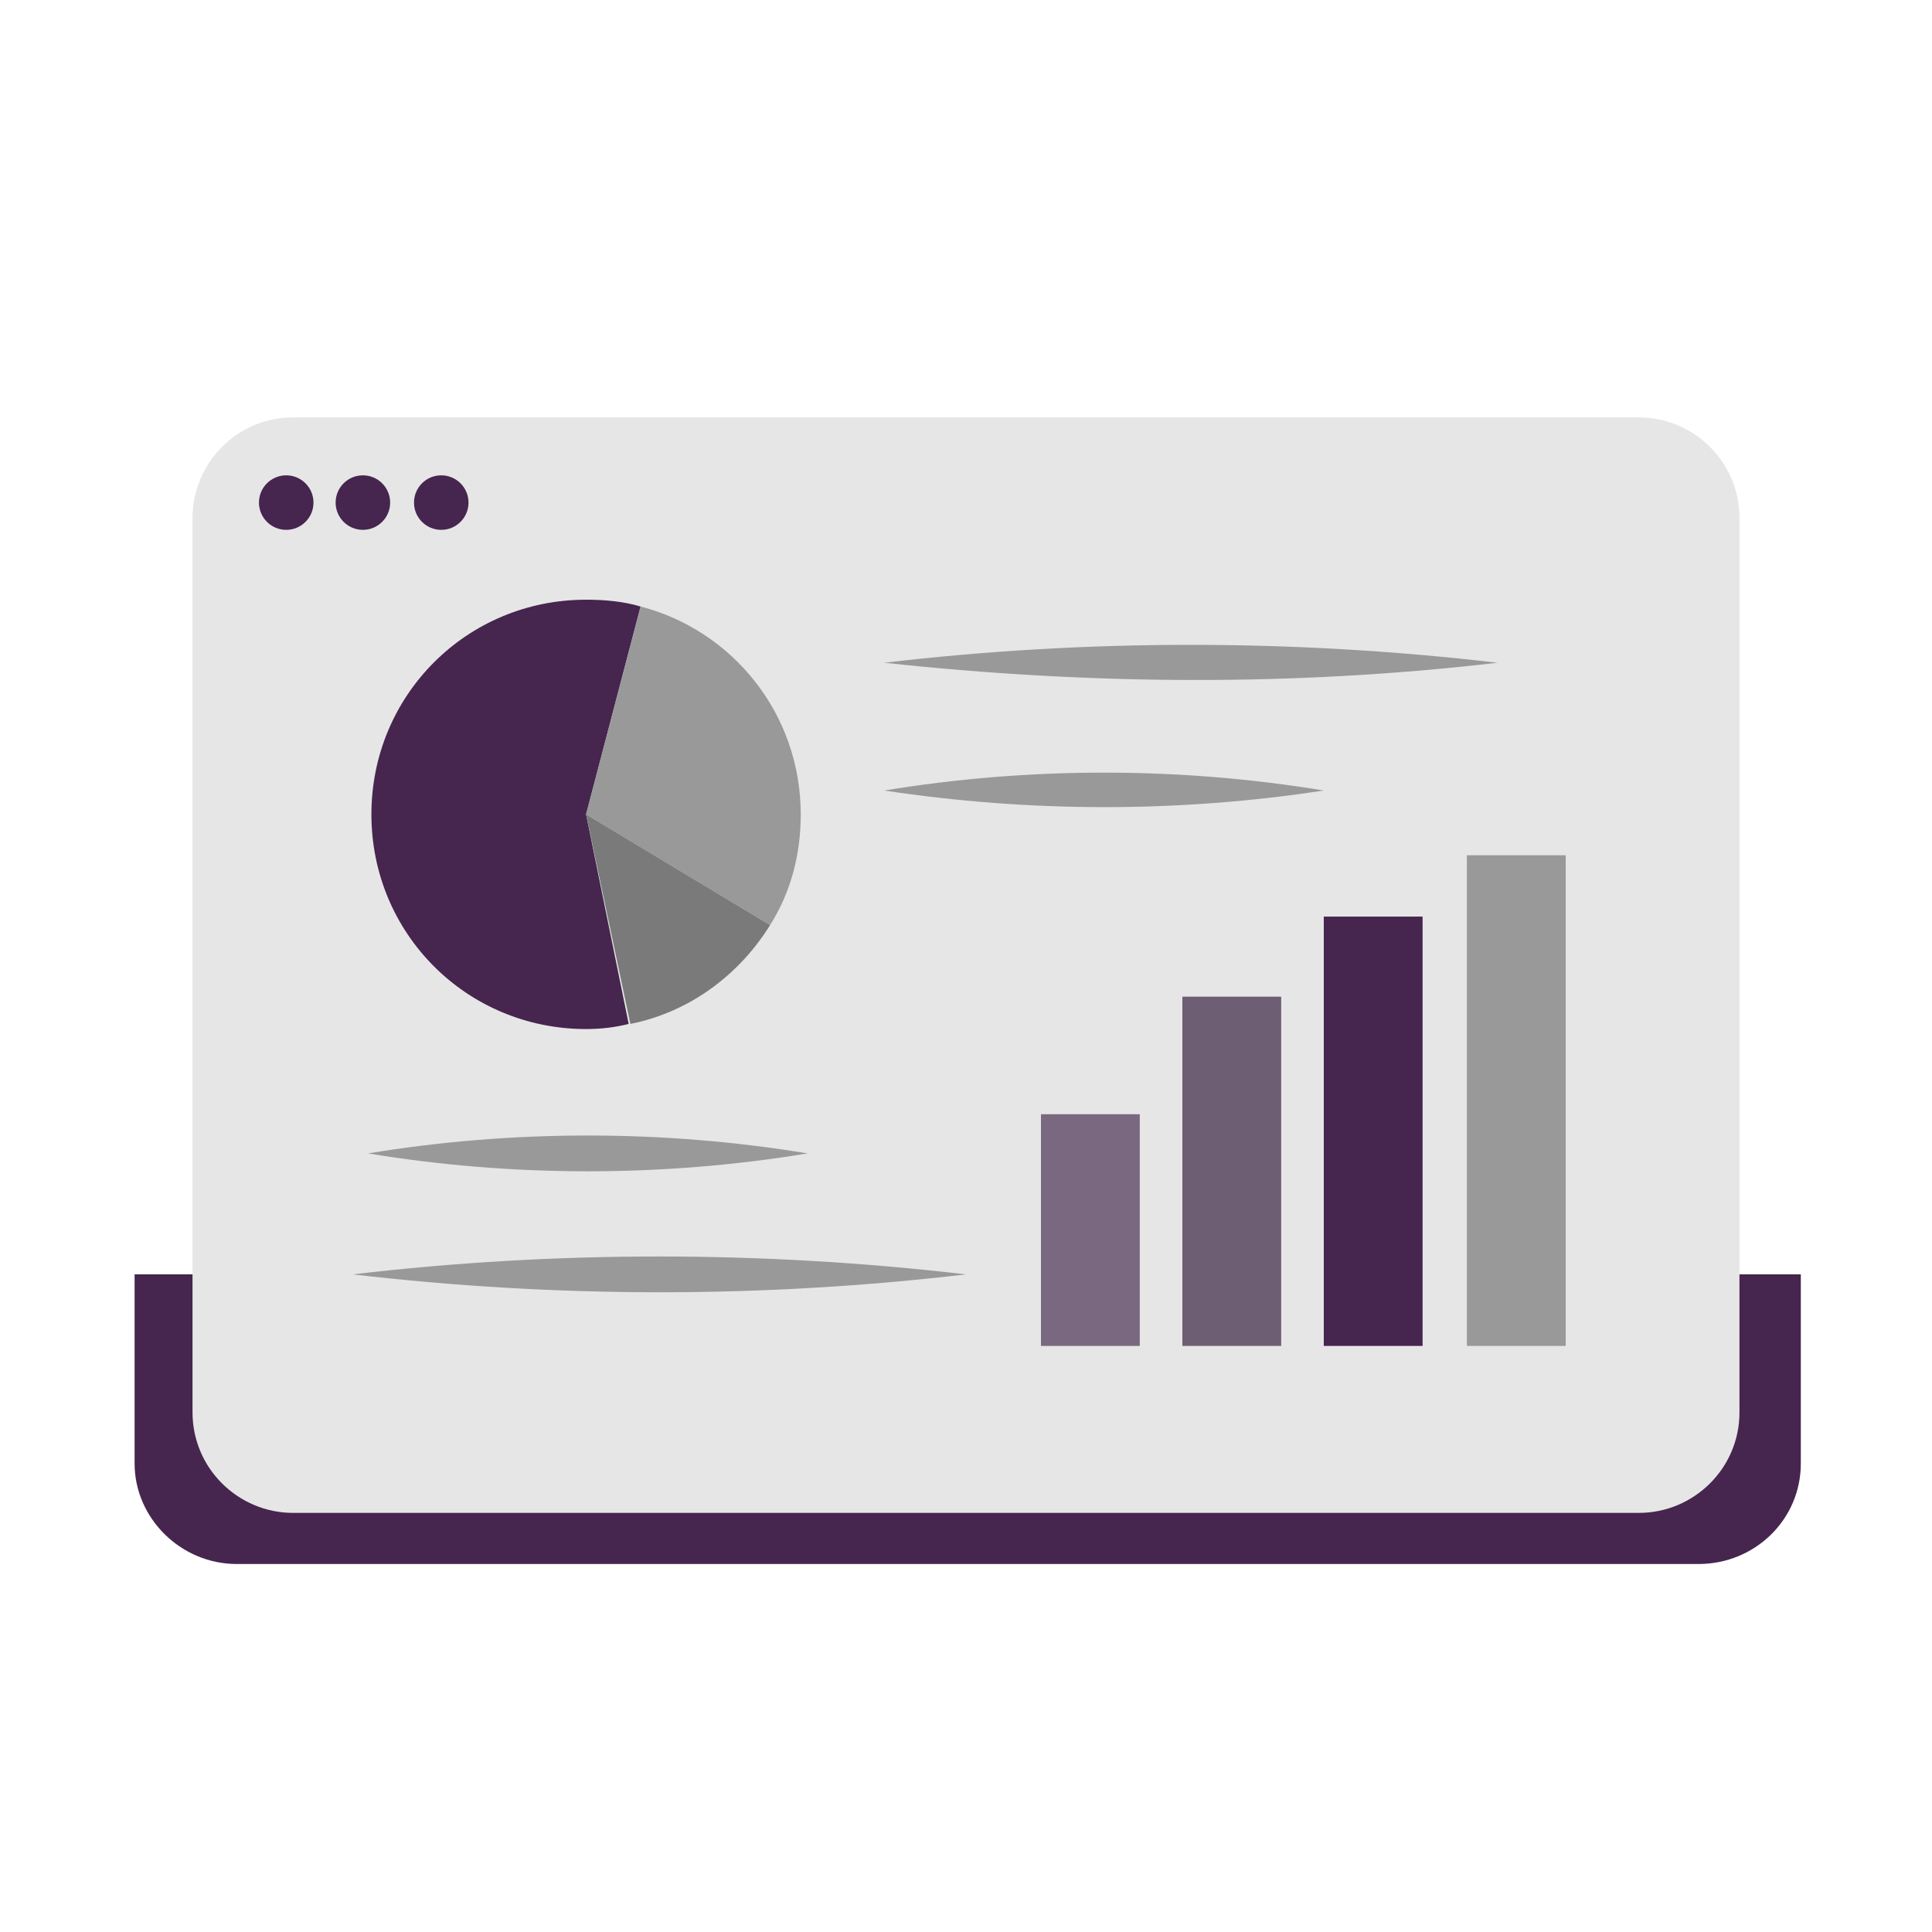
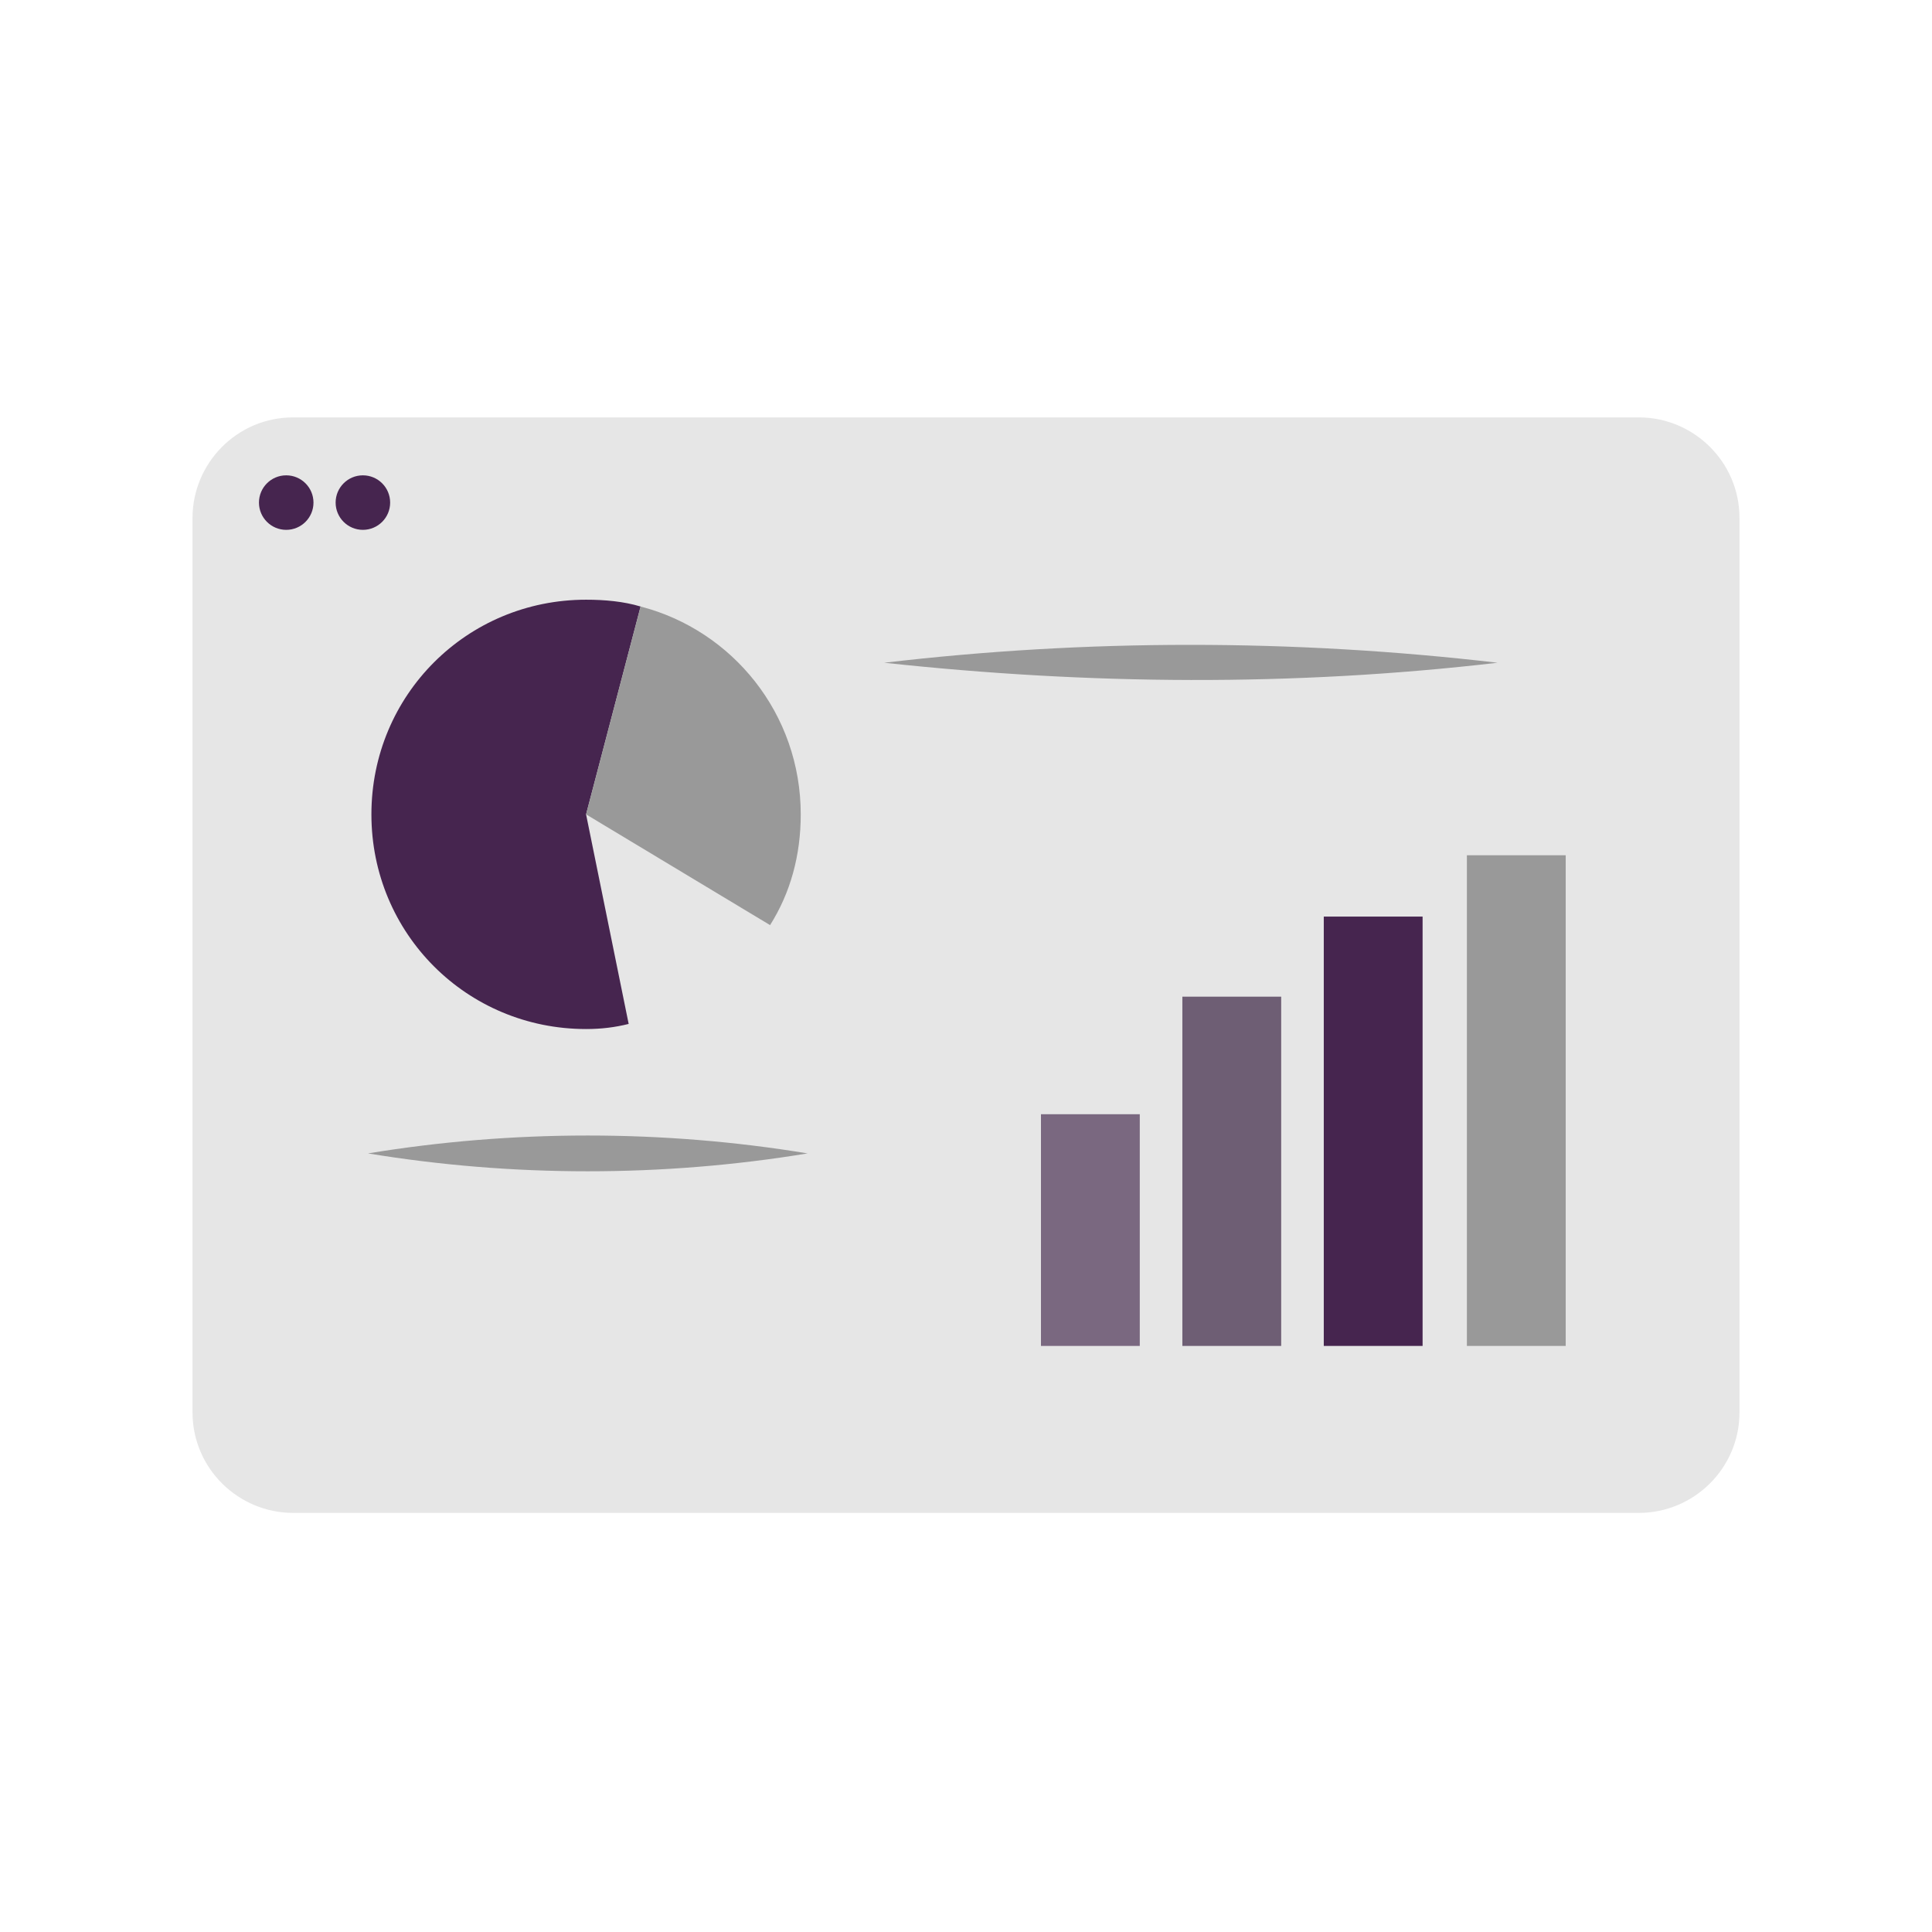
<svg xmlns="http://www.w3.org/2000/svg" version="1.1" id="Laag_1" x="0px" y="0px" viewBox="0 0 113.4 113.4" style="enable-background:new 0 0 113.4 113.4;" xml:space="preserve">
  <style type="text/css">
	.st0{fill:#46254F;}
	.st1{fill:none;stroke:#46254F;stroke-width:3;stroke-miterlimit:10;}
	.st2{fill:#FFFFFF;stroke:#46254F;stroke-width:3;stroke-miterlimit:10;}
	.st3{fill:none;stroke:#46254F;stroke-miterlimit:10;}
	.st4{fill:#34203D;}
	.st5{fill:#2C1C35;}
	.st6{fill:#2D1C35;}
	.st7{fill:#C6724C;}
	.st8{clip-path:url(#SVGID_00000096746524067621380500000006891316867979350177_);}
	.st9{fill:#AF5332;}
	.st10{fill:none;}
	.st11{fill:#51C185;}
	.st12{fill:#E5D2C7;}
	.st13{clip-path:url(#SVGID_00000031172313346659370350000009461100488131967648_);}
	.st14{fill:#F2E5DE;}
	.st15{fill:#3A2445;}
	.st16{clip-path:url(#SVGID_00000070824721225971018260000004287448815028191415_);}
	.st17{fill:#4CE593;}
	.st18{fill:#665270;}
	.st19{clip-path:url(#SVGID_00000097461654870670039060000003651890373015877283_);}
	.st20{clip-path:url(#SVGID_00000142144845436685752120000010129493997315641728_);}
	.st21{fill:#0295FF;}
	.st22{clip-path:url(#SVGID_00000001641479243510582380000007938357977439464584_);}
	.st23{fill:#F2F2F2;}
	.st24{fill:#C3BBC6;}
	.st25{clip-path:url(#SVGID_00000036970462649185909050000017340872664110448539_);}
	.st26{fill:#543D5E;}
	.st27{clip-path:url(#SVGID_00000067922652969540250090000000929217907338604713_);}
	.st28{clip-path:url(#SVGID_00000078728885715918272450000011283155384482742913_);}
	.st29{clip-path:url(#SVGID_00000023260486784619054650000009407776531499976859_);}
	.st30{fill:#C7724C;}
	.st31{clip-path:url(#SVGID_00000158026993727461854370000003232006505854285498_);}
	.st32{fill:#4B4668;}
	.st33{clip-path:url(#SVGID_00000160191162671276679080000001367768660451691665_);}
	.st34{fill:#999999;}
	.st35{fill:#C2BAC5;}
	.st36{fill:#F6F6F6;}
	.st37{fill:#45254E;}
	.st38{fill:#F1F1F1;}
	.st39{fill:#C6C6C6;}
	.st40{fill:#A6A0A9;}
	.st41{fill:#371C3D;}
	.st42{fill:#7A6880;}
	.st43{fill:#9D9D9C;}
	.st44{fill:#969099;}
	.st45{fill:#FFFFFF;}
	.st46{fill:none;stroke:#999999;stroke-width:3;stroke-miterlimit:10;}
	.st47{fill:#FFFFFF;stroke:#999999;stroke-width:3;stroke-miterlimit:10;}
	.st48{fill:#E6E6E6;}
	.st49{clip-path:url(#SVGID_00000025424898783794949970000015539630309792433581_);fill:#999999;}
	.st50{clip-path:url(#SVGID_00000131354415749103319850000017682112610549678517_);fill:#999999;}
	.st51{clip-path:url(#SVGID_00000080178867587625823900000013640069105055101846_);fill:#999999;}
	.st52{clip-path:url(#SVGID_00000122684162164711002070000006187344679346132132_);fill:#999999;}
	.st53{clip-path:url(#SVGID_00000047763637255530832860000010392245976128759231_);fill:#999999;}
	.st54{clip-path:url(#SVGID_00000114768847004162729490000008753245012444111509_);fill:#999999;}
	.st55{clip-path:url(#SVGID_00000029726359891664102680000013453634829715510969_);fill:#999999;}
	.st56{clip-path:url(#SVGID_00000174595088481919351570000004154897377725336244_);fill:#999999;}
	.st57{clip-path:url(#SVGID_00000137853593717324378430000017189437866473836735_);fill:#999999;}
	.st58{clip-path:url(#SVGID_00000031183745407719133830000012596019322439555488_);fill:#999999;}
	.st59{clip-path:url(#SVGID_00000128450457139315669550000001544604187712006786_);fill:#999999;}
	.st60{clip-path:url(#SVGID_00000060714700146573662850000009100749943251632036_);fill:#999999;}
	.st61{fill:#7A7A7A;}
	.st62{fill:#6A5B6F;}
	.st63{fill:none;stroke:#999999;stroke-miterlimit:10;}
	.st64{fill:none;stroke:#46254F;stroke-width:3;stroke-linecap:round;stroke-miterlimit:10;}
	.st65{fill:none;stroke:#999999;stroke-width:3;stroke-linecap:round;stroke-miterlimit:10;}
	.st66{fill:#FFFFFF;stroke:#E6E6E6;stroke-miterlimit:10;}
	.st67{fill:none;stroke:#999999;stroke-width:2;stroke-linecap:round;stroke-linejoin:round;stroke-miterlimit:10;}
	.st68{fill:none;stroke:#999999;stroke-width:2;stroke-linecap:round;stroke-miterlimit:10;}
	.st69{fill:none;stroke:#46254F;stroke-width:2;stroke-linecap:round;stroke-linejoin:round;stroke-miterlimit:10;}
	.st70{fill:none;stroke:#46254F;stroke-width:2;stroke-linecap:round;stroke-miterlimit:10;}
	.st71{fill:#E6E6E6;stroke:#999999;stroke-miterlimit:10;}
	.st72{fill:#E6E6E6;stroke:#46254F;stroke-miterlimit:10;}
	.st73{fill:#999999;stroke:#E6E6E6;stroke-miterlimit:10;}
	.st74{fill:#46254F;stroke:#E6E6E6;stroke-miterlimit:10;}
	.st75{clip-path:url(#SVGID_00000125605046422371174450000006361887379668986027_);fill:#E6E6E6;}
	.st76{clip-path:url(#SVGID_00000115485022433671792100000015626811085913559221_);fill:#E6E6E6;}
	.st77{clip-path:url(#SVGID_00000181055731830542985930000016048470153999207851_);fill:#E6E6E6;}
	.st78{clip-path:url(#SVGID_00000149367228423616124580000006387346176409576094_);fill:#E6E6E6;}
	.st79{clip-path:url(#SVGID_00000012470102458347943940000009094307441861897862_);fill:#E6E6E6;}
	.st80{clip-path:url(#SVGID_00000119796552988616079450000003912548172872466318_);fill:#E6E6E6;}
	.st81{clip-path:url(#SVGID_00000081644577824539465340000005947071233375161491_);fill:#E6E6E6;}
	.st82{clip-path:url(#SVGID_00000129923763122768983410000015555007085587292585_);fill:#E6E6E6;}
	.st83{clip-path:url(#SVGID_00000139981192980559048860000017230453454325106874_);fill:#E6E6E6;}
	.st84{clip-path:url(#SVGID_00000047042428043265271120000015791786530065110449_);fill:#E6E6E6;}
	.st85{clip-path:url(#SVGID_00000174599352175647544060000010295856596261302460_);fill:#999999;}
	.st86{clip-path:url(#SVGID_00000176003485265990354460000004633580063806122907_);fill:#999999;}
	.st87{fill:none;stroke:#999999;stroke-width:4;stroke-miterlimit:10;}
	.st88{fill:none;stroke:#46254F;stroke-width:4;stroke-miterlimit:10;}
	.st89{opacity:0.68;fill:#46254F;}
	.st90{clip-path:url(#SVGID_00000111880154729394734460000012602119120372866234_);}
	.st91{clip-path:url(#SVGID_00000162323588445335863190000009701011609265178527_);}
	.st92{clip-path:url(#SVGID_00000160161340463575421650000013052341228519820219_);}
	.st93{clip-path:url(#SVGID_00000032635933479558183410000012240856960443999146_);}
	.st94{clip-path:url(#SVGID_00000005987811308189778780000004169767639952867485_);}
	.st95{clip-path:url(#SVGID_00000155825461962582120970000008196726744843359145_);}
	.st96{fill:none;stroke:#FFFFFF;stroke-width:0.8;stroke-miterlimit:10;}
	.st97{clip-path:url(#SVGID_00000103228569653789136730000018138460230735061412_);}
	.st98{clip-path:url(#SVGID_00000103236726352481730480000010255122287048539307_);}
	.st99{clip-path:url(#SVGID_00000118379921857017886980000007032507200196517260_);fill:#999999;}
	.st100{clip-path:url(#SVGID_00000045577430025223697070000004355309669728874426_);fill:#46254F;}
	.st101{clip-path:url(#SVGID_00000057860691588976264310000016434612036788205759_);fill:#999999;}
	.st102{fill:none;stroke:#E6E6E6;stroke-miterlimit:10;}
	.st103{clip-path:url(#SVGID_00000046310434895838087620000008585319184383728780_);fill:#46254F;}
	.st104{clip-path:url(#SVGID_00000097487755017431327810000011832135809900631736_);fill:#999999;}
	.st105{clip-path:url(#SVGID_00000108989329198368120230000003094558089507015840_);fill:#999999;}
	.st106{clip-path:url(#SVGID_00000168091365214016114920000001158419872758882989_);fill:#46254F;}
	.st107{clip-path:url(#SVGID_00000051369614727082048340000008341725519891049369_);fill:#46254F;}
	.st108{clip-path:url(#SVGID_00000173147093030494342910000005393855077405120695_);fill:#46254F;}
	.st109{clip-path:url(#SVGID_00000142154533667206662280000001234938404735724981_);fill:#999999;}
	.st110{clip-path:url(#SVGID_00000112595740853011060350000015622652704930662058_);fill:#999999;}
	.st111{clip-path:url(#SVGID_00000147941896289879808710000016669868847979151745_);fill:#46254F;}
	.st112{clip-path:url(#SVGID_00000173847406918321256630000005844538527562150056_);fill:#46254F;}
	.st113{clip-path:url(#SVGID_00000070835081252054141550000011919753286483837625_);fill:#999999;}
	.st114{clip-path:url(#SVGID_00000054248324864787848390000018089943150443071126_);fill:#999999;}
	.st115{clip-path:url(#SVGID_00000057843632125804494470000013395835506108131491_);fill:#46254F;}
	.st116{clip-path:url(#SVGID_00000164503677261540150880000014928642017867814785_);fill:#7A6880;}
	.st117{clip-path:url(#SVGID_00000152265324141120458130000012295608235604876706_);fill:#46254F;}
	.st118{clip-path:url(#SVGID_00000083811161609515631100000014321672852246473914_);fill:#999999;}
	.st119{clip-path:url(#SVGID_00000103975769254587036510000000167736487503403430_);fill:#7A6880;}
	.st120{clip-path:url(#SVGID_00000020377390049121397120000014760730905221567386_);fill:#371C3D;}
	.st121{clip-path:url(#SVGID_00000163784942490331460290000005966919064730655917_);fill:#46254F;}
	.st122{fill:#7A6880;stroke:#46254F;stroke-miterlimit:10;}
	.st123{fill:#FAA90E;stroke:#46254F;stroke-miterlimit:10;}
	.st124{fill:#51C185;stroke:#46254F;stroke-miterlimit:10;}
	.st125{fill:#0295FF;stroke:#46254F;stroke-miterlimit:10;}
	.st126{fill:#D0C9D3;}
	.st127{fill:#6E5E74;}
	.st128{fill:#FF0357;}
	.st129{fill:#C41E4D;}
	.st130{fill:#897E8F;}
	.st131{clip-path:url(#SVGID_00000031915761618834947070000013884719188196444805_);fill:#999999;}
	.st132{clip-path:url(#SVGID_00000158008157341011070520000002772392263034575267_);fill:#8CC63F;}
	.st133{clip-path:url(#SVGID_00000102539332886072082660000013695039531323121280_);fill:#0071BC;}
	.st134{clip-path:url(#SVGID_00000049940146759834946950000007450429678695612334_);fill:#FBB03B;}
	.st135{opacity:0.34;fill:#F1F1F1;}
	.st136{fill:none;stroke:#7A6880;stroke-width:8;stroke-miterlimit:10;}
	.st137{fill:#E5D9EB;}
	.st138{fill:#FFFFFF;stroke:#46254F;stroke-miterlimit:10;}
	.st139{fill:#FFFFFF;stroke:#999999;stroke-miterlimit:10;}
	.st140{clip-path:url(#SVGID_00000051350572638342997720000005733187662573691264_);}
	.st141{clip-path:url(#SVGID_00000097479174814187811130000000747806340554783117_);}
	.st142{clip-path:url(#SVGID_00000168838307656463022700000016786175502681136560_);}
	.st143{clip-path:url(#SVGID_00000170983001743694824820000003829563292881382052_);}
	.st144{clip-path:url(#SVGID_00000145756997142075434700000016098486123832470670_);}
	.st145{clip-path:url(#SVGID_00000129199019427992711550000013224983104495149990_);}
	.st146{fill:none;stroke:#46254F;stroke-width:1.4;stroke-miterlimit:10;}
	.st147{fill:none;stroke:#999999;stroke-width:1.4;stroke-miterlimit:10;}
	.st148{fill:#FAA90E;}
	.st149{clip-path:url(#SVGID_00000047741571677059015430000003625374901239405497_);}
	.st150{clip-path:url(#SVGID_00000039134512391960702870000006168628001994091161_);}
	.st151{clip-path:url(#SVGID_00000180368836679383668710000005302971051490239120_);}
	.st152{clip-path:url(#SVGID_00000039834828191374265700000004127977302238771107_);}
	.st153{clip-path:url(#SVGID_00000024002125587591334520000000943540647063707316_);}
	.st154{clip-path:url(#SVGID_00000079480594454641402720000015723376500676903300_);}
	.st155{clip-path:url(#SVGID_00000096754705912626510820000009492720845042234802_);}
	.st156{clip-path:url(#SVGID_00000149371062474989493970000014632902589513631634_);}
	.st157{clip-path:url(#SVGID_00000137094339022327843960000017647810629522383009_);}
	.st158{clip-path:url(#SVGID_00000111163971110771387060000002605960597505495729_);}
	.st159{clip-path:url(#SVGID_00000104695098875215927900000011422782771289945779_);}
	.st160{clip-path:url(#SVGID_00000084526015868215683620000005098145308568227478_);}
	.st161{clip-path:url(#SVGID_00000042722893343223122610000005018027245313438089_);}
	.st162{clip-path:url(#SVGID_00000072959134802685058360000002929447491671413642_);}
	.st163{clip-path:url(#SVGID_00000129889254573936998370000006157605799584201652_);}
	.st164{clip-path:url(#SVGID_00000097482886011198003460000000802239845141616820_);}
	.st165{clip-path:url(#SVGID_00000093856273853743005820000016603564740381124250_);}
	.st166{clip-path:url(#SVGID_00000106835757738310145380000005619209612328685200_);}
	.st167{clip-path:url(#SVGID_00000165217248889136407570000002791188472550160035_);}
	.st168{clip-path:url(#SVGID_00000052080726142539840850000001689972216445477534_);}
	.st169{clip-path:url(#SVGID_00000057846865684676526320000005846909619508023449_);}
	.st170{clip-path:url(#SVGID_00000150783168870139933590000004384080401898175636_);}
	.st171{clip-path:url(#SVGID_00000054958780861192767690000001964014569205440385_);}
	.st172{clip-path:url(#SVGID_00000032633826227582793310000003960503116733859519_);}
	.st173{clip-path:url(#SVGID_00000075876937918730362610000005635710545863421370_);}
	.st174{clip-path:url(#SVGID_00000116942290181262104010000008413875848322224013_);}
	.st175{clip-path:url(#SVGID_00000169546106875011365360000004476301150949766575_);}
	.st176{clip-path:url(#SVGID_00000002364563490115522090000006203527767010019726_);}
	.st177{clip-path:url(#SVGID_00000130645809600506230610000015510556449583807661_);}
	.st178{clip-path:url(#SVGID_00000101812518610817808170000007957314238458862263_);}
	.st179{clip-path:url(#SVGID_00000052069131113879636020000004563675893693994417_);}
	.st180{clip-path:url(#SVGID_00000103949865867440184580000011267455717992758694_);}
	.st181{clip-path:url(#SVGID_00000083066761988818232720000003286078621299349391_);}
	.st182{clip-path:url(#SVGID_00000139258791685315243090000000492063065147940750_);}
	.st183{clip-path:url(#SVGID_00000052091042517163029340000015854625583305644163_);}
	.st184{clip-path:url(#SVGID_00000039133407946742611610000013122820757570075023_);}
	.st185{clip-path:url(#SVGID_00000175296657077297939310000003143175330315061921_);}
	.st186{clip-path:url(#SVGID_00000120539670379237310120000016634637574861831333_);}
	.st187{clip-path:url(#SVGID_00000117676599371731680890000011276771258568244881_);}
	.st188{clip-path:url(#SVGID_00000048469004845076659240000007451895511476973728_);}
	.st189{clip-path:url(#SVGID_00000037677364329755658860000003832054716996008096_);}
	.st190{clip-path:url(#SVGID_00000146479741723860507500000018232293598889733555_);}
	.st191{clip-path:url(#SVGID_00000024706204014928820520000011097550589870146702_);}
	.st192{clip-path:url(#SVGID_00000008109422977594936130000006889874468942002067_);}
	.st193{clip-path:url(#SVGID_00000018227298915181503190000017151020943144548024_);}
	.st194{clip-path:url(#SVGID_00000066511024654363322690000015939973457158060461_);}
	.st195{clip-path:url(#SVGID_00000171686356865701060160000018106183780752784035_);}
	.st196{clip-path:url(#SVGID_00000131341745396936914060000003936095689730454703_);}
	.st197{clip-path:url(#SVGID_00000130628390942376815290000011350488563816916902_);}
	.st198{clip-path:url(#SVGID_00000060749730566600719990000015272400852543589303_);}
	.st199{clip-path:url(#SVGID_00000106854937534975971170000015014673071460797372_);}
	.st200{clip-path:url(#SVGID_00000023983544764487360340000003933853008364545971_);}
	.st201{clip-path:url(#SVGID_00000183967387642961142270000015997980780846441613_);}
	.st202{clip-path:url(#SVGID_00000028316754223487660510000009734134170765936568_);}
	.st203{clip-path:url(#SVGID_00000178914115264993815450000009893346575474141071_);}
	.st204{clip-path:url(#SVGID_00000165232607576650568160000007665696397490622133_);}
	.st205{clip-path:url(#SVGID_00000126282687692071275760000002914672723663188115_);}
	.st206{clip-path:url(#SVGID_00000090982721827718870190000017054906433161132980_);}
	.st207{clip-path:url(#SVGID_00000055681843698757752240000004700744247804301202_);}
	.st208{clip-path:url(#SVGID_00000134223364023186235760000006342276631628014249_);}
	.st209{fill:none;stroke:#371C3D;stroke-width:3;stroke-miterlimit:10;}
	.st210{clip-path:url(#SVGID_00000152244973290095199330000008315972185795217307_);}
	.st211{clip-path:url(#SVGID_00000152235681499730325920000011066038465009745070_);}
	.st212{clip-path:url(#SVGID_00000121246006922526953430000011363976943841593787_);}
	.st213{clip-path:url(#SVGID_00000168090945584665426450000012490913315561904514_);}
	.st214{clip-path:url(#SVGID_00000024708532725885725640000008292702370634122126_);}
	.st215{clip-path:url(#SVGID_00000032621793340323284700000000286131496301945495_);}
	.st216{clip-path:url(#SVGID_00000082333966349361881890000009399965785826223528_);}
	.st217{clip-path:url(#SVGID_00000171719894893707204510000009326036453644343468_);}
	.st218{clip-path:url(#SVGID_00000021111043137266484610000009449975264477463478_);}
	.st219{clip-path:url(#SVGID_00000134225984539107237400000009312447761224145537_);}
	.st220{clip-path:url(#SVGID_00000145772451461907718440000005741792649113644979_);}
	.st221{clip-path:url(#SVGID_00000129183009078625755690000006138222892426572935_);}
	.st222{fill:none;stroke:#7A7A7A;stroke-width:3;stroke-miterlimit:10;}
	.st223{clip-path:url(#SVGID_00000134243003864132353790000002405477184218970506_);}
	.st224{clip-path:url(#SVGID_00000026121610841408169090000003483001260207711123_);}
	.st225{clip-path:url(#SVGID_00000159450306964522340790000007161629795785761920_);}
	.st226{clip-path:url(#SVGID_00000106845235269167996530000013891214614855465898_);}
	.st227{clip-path:url(#SVGID_00000124150262419535083150000010336860310956134291_);}
	.st228{clip-path:url(#SVGID_00000041287215641790512570000012419738976711879311_);}
	.st229{clip-path:url(#SVGID_00000129926509536948610020000012662666319114214052_);}
	.st230{clip-path:url(#SVGID_00000111888349691889326300000009160159746828778391_);}
	.st231{clip-path:url(#SVGID_00000076587351792096725050000003385629314082894001_);}
	.st232{clip-path:url(#SVGID_00000088130523832004044140000003504054972189038776_);}
	.st233{clip-path:url(#SVGID_00000160185825647189557700000010687073519885766540_);}
	.st234{clip-path:url(#SVGID_00000036963572870513691420000008737043175452498621_);}
	.st235{clip-path:url(#SVGID_00000085944097477921548990000003723372049645456058_);}
	.st236{clip-path:url(#SVGID_00000069393628385093768610000001137121478782491572_);}
	.st237{clip-path:url(#SVGID_00000004540020132710939680000004923853799046958748_);}
	.st238{clip-path:url(#SVGID_00000078028315112331706060000013587172742725344186_);}
	.st239{clip-path:url(#SVGID_00000065759209924486421240000004095884919972138916_);}
	.st240{clip-path:url(#SVGID_00000142884626724269281110000013525435378021546123_);}
	.st241{clip-path:url(#SVGID_00000173876685923966295430000016909000282846555540_);}
	.st242{clip-path:url(#SVGID_00000127028372114619526650000017639916511340970881_);}
	.st243{clip-path:url(#SVGID_00000045615791641021838570000005657243671577447846_);}
	.st244{clip-path:url(#SVGID_00000104685752643543149790000017159844512994344849_);}
	.st245{clip-path:url(#SVGID_00000093175466568200697860000007061667747630699418_);}
	.st246{clip-path:url(#SVGID_00000168796177697572862890000006628807400431803804_);}
	.st247{clip-path:url(#SVGID_00000018212194422640358020000010212910827854963109_);}
	.st248{clip-path:url(#SVGID_00000183235006928001730410000011529308262704841658_);}
	.st249{clip-path:url(#SVGID_00000109722395306147627870000016932022015564378038_);}
	.st250{clip-path:url(#SVGID_00000049933964884413342090000002870601434171635383_);fill:#51C185;}
	.st251{clip-path:url(#SVGID_00000157273943427824050550000018030955675986857860_);}
	.st252{clip-path:url(#SVGID_00000084491174926246434320000001492433179521525135_);}
	.st253{clip-path:url(#SVGID_00000137097896375762117790000005843054929153965717_);}
	.st254{clip-path:url(#SVGID_00000168827397370357605290000007062701064705664935_);}
	.st255{clip-path:url(#SVGID_00000067215642778613671720000017421249619506280105_);}
	.st256{clip-path:url(#SVGID_00000158707312329332198770000001840191593323109268_);}
	.st257{clip-path:url(#SVGID_00000026157762708599397860000007715307749330992812_);}
	.st258{clip-path:url(#SVGID_00000093145396679583481510000011374532480748511148_);}
	.st259{clip-path:url(#SVGID_00000152229605801598107360000015037193462149649082_);}
	.st260{clip-path:url(#SVGID_00000086691703615395354190000017421859573147337648_);}
	.st261{clip-path:url(#SVGID_00000109710582615243104320000004467267508831782789_);}
	.st262{clip-path:url(#SVGID_00000181050608125325238890000002805706775846527107_);}
	.st263{fill:#E6007E;}
	.st264{fill:#A75D43;}
	.st265{fill:url(#man_1_Orginal_1-4_00000016070397830732793300000009194548539846365323_);}
	.st266{fill:#8A7E91;}
	.st267{clip-path:url(#SVGID_00000031907925624790629930000003635469581712572300_);}
	.st268{clip-path:url(#SVGID_00000047750183961261445970000018304048276570055590_);}
	.st269{fill:#9D90A3;}
	.st270{clip-path:url(#SVGID_00000071519647109739938900000009254476712164697770_);}
	.st271{clip-path:url(#SVGID_00000063601059327058231730000002273316514879559599_);}
	.st272{clip-path:url(#SVGID_00000078766068991561016500000009160904282959912626_);}
	.st273{clip-path:url(#SVGID_00000080891186167424417670000001897441641262250418_);}
	.st274{clip-path:url(#SVGID_00000069371671360859897690000001708505107263052696_);}
	.st275{clip-path:url(#SVGID_00000171688460869030588000000012289614256576607619_);}
	.st276{clip-path:url(#SVGID_00000160880747079433069760000009229799080000571052_);}
	.st277{clip-path:url(#SVGID_00000016058098158333241110000016557070149341776301_);}
	.st278{clip-path:url(#SVGID_00000018938818570578471680000009511749321359741347_);}
	.st279{clip-path:url(#SVGID_00000152247157432761410770000008256793609788958368_);}
	.st280{clip-path:url(#SVGID_00000018205527741906921110000016300331136814025631_);}
	.st281{clip-path:url(#SVGID_00000091698442211551093470000006800800567287690369_);}
	.st282{clip-path:url(#SVGID_00000014619357294434367520000016709429613971089293_);}
	.st283{clip-path:url(#SVGID_00000075157284831736756470000012578604992185403547_);}
	.st284{clip-path:url(#SVGID_00000170976154113623781680000005531057659842721470_);}
	.st285{clip-path:url(#SVGID_00000054949557637817220720000004230578967001641873_);}
	.st286{clip-path:url(#SVGID_00000142138955310052705910000008890462498035786378_);}
	.st287{clip-path:url(#SVGID_00000118388789882647301360000009688898749053500065_);}
	.st288{clip-path:url(#SVGID_00000182500506272880688990000015426943080918070206_);}
	.st289{clip-path:url(#SVGID_00000144312722013375595580000015645825308382200724_);}
	.st290{clip-path:url(#SVGID_00000031920537956625065360000015910684450218425790_);}
	.st291{clip-path:url(#SVGID_00000048489757530101935590000000705320983704285826_);}
	.st292{clip-path:url(#SVGID_00000014630879265400544620000006306106292630241167_);}
	.st293{clip-path:url(#SVGID_00000168111572968978276620000010916128086571634049_);}
	.st294{clip-path:url(#SVGID_00000074423439014471080460000009547581457978160001_);}
	.st295{clip-path:url(#SVGID_00000116206191112213198840000003251739022988028293_);}
	.st296{clip-path:url(#SVGID_00000053502781655371546710000012360495047210052255_);}
	.st297{clip-path:url(#SVGID_00000033363339016935100540000011194471203696357548_);}
	.st298{clip-path:url(#SVGID_00000155856681583920052070000013898781319440893842_);}
	.st299{clip-path:url(#SVGID_00000013908093974591868650000015369486674244060080_);}
	.st300{clip-path:url(#SVGID_00000162338502616045404490000002213929605618681777_);}
	.st301{clip-path:url(#SVGID_00000125574904514427973560000006859967692036827049_);}
	.st302{clip-path:url(#SVGID_00000005247296288733522060000012666026293369163411_);}
	.st303{clip-path:url(#SVGID_00000145017126188879610410000014528310935949130880_);}
	.st304{clip-path:url(#SVGID_00000073692473286997089840000001750087939159363254_);}
	.st305{clip-path:url(#SVGID_00000146458796010464820360000004818206688945019309_);}
	.st306{clip-path:url(#SVGID_00000145748949111159399120000013056665552776470457_);}
	.st307{clip-path:url(#SVGID_00000086657634022208299310000013257190491215957895_);}
	.st308{clip-path:url(#SVGID_00000101075981595114993160000017597789192172579972_);}
	.st309{clip-path:url(#SVGID_00000175284236987556207210000017598902335169744790_);}
	.st310{clip-path:url(#SVGID_00000177470370984179514630000001595479911393673643_);}
	.st311{clip-path:url(#SVGID_00000171691373259650253420000011403749034077302409_);}
	.st312{clip-path:url(#SVGID_00000030458037122346283800000007917057266927618732_);}
	.st313{clip-path:url(#SVGID_00000168813357153745362290000012237087265672980099_);}
	.st314{clip-path:url(#SVGID_00000062170367616255924990000015126319722539782296_);}
	.st315{clip-path:url(#SVGID_00000065058760433703882580000013213192680909643173_);}
	.st316{clip-path:url(#SVGID_00000008115216657260842580000004045607886534363814_);}
	.st317{clip-path:url(#SVGID_00000173149996967480771440000002564789467055760541_);}
	.st318{clip-path:url(#SVGID_00000065770308958360802620000006321171010900431000_);}
	.st319{clip-path:url(#SVGID_00000086654126034092437190000000701989389323793075_);}
	.st320{clip-path:url(#SVGID_00000147211952150630364910000000315311593310458028_);}
	.st321{clip-path:url(#SVGID_00000165225003018543949120000004236155169204173747_);}
	.st322{clip-path:url(#SVGID_00000103974494724401806660000004332801410490596495_);}
	.st323{clip-path:url(#SVGID_00000147185097434267820740000009878755094189456045_);}
	.st324{clip-path:url(#SVGID_00000097472397786619171320000015273008660746268066_);}
	.st325{clip-path:url(#SVGID_00000127007816766041178470000016079886563135432354_);}
	.st326{clip-path:url(#SVGID_00000170266528257333187570000001075288974401267078_);}
	.st327{clip-path:url(#SVGID_00000079479527995768166800000008965020649987116682_);}
	.st328{clip-path:url(#SVGID_00000116225355802643824900000008943151751089313160_);}
	.st329{clip-path:url(#SVGID_00000065753303179046813990000008094898700657771137_);}
	.st330{clip-path:url(#SVGID_00000052808285675982373110000012662514048054327941_);}
	.st331{clip-path:url(#SVGID_00000096777169137486182660000009170460230649780109_);}
	.st332{clip-path:url(#SVGID_00000062881458499759926410000001202463867823158157_);}
	.st333{clip-path:url(#SVGID_00000121958228911849846790000015217230399376954798_);}
	.st334{clip-path:url(#SVGID_00000017476381419158928440000004269679122236420268_);}
	.st335{clip-path:url(#SVGID_00000168815137554042629650000017264755245834404022_);}
	.st336{clip-path:url(#SVGID_00000010300042442466028560000016110988343093963909_);}
	.st337{clip-path:url(#SVGID_00000024713056494539546480000009831026405831302282_);}
	.st338{clip-path:url(#SVGID_00000137818318787440664980000005625233834789624708_);}
	.st339{clip-path:url(#SVGID_00000088816701229089097400000014128139116954348702_);}
	.st340{clip-path:url(#SVGID_00000016037546194503886490000001314008262711394181_);}
	.st341{clip-path:url(#SVGID_00000127750751942650881900000004025204038660595635_);}
	.st342{clip-path:url(#SVGID_00000036237296363674693500000007112569609162887867_);}
	.st343{clip-path:url(#SVGID_00000023993785080883668450000016240031472125469848_);}
	.st344{clip-path:url(#SVGID_00000036217356155151507440000008178353434243328670_);}
	.st345{clip-path:url(#SVGID_00000095297134625940733080000010183201554659757187_);}
	.st346{clip-path:url(#SVGID_00000096778342216840428650000006375650688587279283_);}
	.st347{clip-path:url(#SVGID_00000060748314161100251190000017258004958894324911_);}
	.st348{clip-path:url(#SVGID_00000014616329791284145580000017330608821663873922_);}
	.st349{clip-path:url(#SVGID_00000133487339103960373690000004542677231694735504_);}
	.st350{clip-path:url(#SVGID_00000114061885085927885320000010044826356904549560_);}
	.st351{clip-path:url(#SVGID_00000148654568390750694810000007850761462268836228_);}
	.st352{clip-path:url(#SVGID_00000140713632125051805700000001267158777960919943_);}
	.st353{fill:#2D2E83;stroke:#FFFFFF;stroke-width:2;stroke-linecap:round;stroke-linejoin:round;stroke-miterlimit:10;}
	.st354{clip-path:url(#SVGID_00000005987379699083076680000018383280413092831166_);}
	.st355{clip-path:url(#SVGID_00000139273454779447758390000015507568510825450152_);}
	.st356{clip-path:url(#SVGID_00000099640673610062960090000000817232334850008974_);}
	.st357{clip-path:url(#SVGID_00000072990523473871075760000004686773685517702791_);}
	.st358{clip-path:url(#SVGID_00000165220083601877493830000009623823411076134533_);}
	.st359{clip-path:url(#SVGID_00000016779074143026669830000015263620401047952566_);}
	.st360{clip-path:url(#SVGID_00000002374014978020494300000010894217180860611486_);}
	.st361{clip-path:url(#SVGID_00000057142190036962696390000009679947816687402155_);}
	.st362{clip-path:url(#SVGID_00000121991167156684190670000003135946612468023985_);}
	.st363{clip-path:url(#SVGID_00000093166276916668071910000001644225565232685196_);}
	.st364{clip-path:url(#SVGID_00000039106284397204343810000003368675202714335919_);}
	.st365{clip-path:url(#SVGID_00000031923412319052428310000002890250491270097538_);}
	.st366{clip-path:url(#SVGID_00000099661384295604936110000000970502100478976150_);}
	.st367{clip-path:url(#SVGID_00000114060123924258158330000000680207403483144086_);}
	.st368{clip-path:url(#SVGID_00000175283562679358441090000015722476575923232682_);}
	.st369{clip-path:url(#SVGID_00000018916902487973084870000015204100073960363422_);}
	.st370{clip-path:url(#SVGID_00000067937749238947861300000004226500701011901348_);}
	.st371{clip-path:url(#SVGID_00000084507846661282260520000006909742040511665067_);}
	.st372{clip-path:url(#SVGID_00000147937220283417350190000017520965945517781927_);}
	.st373{clip-path:url(#SVGID_00000044140532468236798530000004742954905069159347_);}
	.st374{clip-path:url(#SVGID_00000145018543549935780100000004082072272089944204_);}
	.st375{clip-path:url(#SVGID_00000126297621793411256370000005563575862838639262_);}
	.st376{clip-path:url(#SVGID_00000116203061183011827750000018141309871245953450_);}
	.st377{clip-path:url(#SVGID_00000003073453785879849230000014487821029356413097_);}
	.st378{clip-path:url(#SVGID_00000035528450719370884980000000743939219578195616_);}
	.st379{clip-path:url(#SVGID_00000175287447541908105690000001975129945521766807_);}
	.st380{clip-path:url(#SVGID_00000180360176032185851040000001710732553655670959_);}
	.st381{clip-path:url(#SVGID_00000167385908254120309500000017235604486989635488_);}
	.st382{clip-path:url(#SVGID_00000115493972670162617880000011732449590860844211_);}
	.st383{clip-path:url(#SVGID_00000139278754786764049910000002439887142765513381_);}
	.st384{clip-path:url(#SVGID_00000006670827520373426650000005424925912509451191_);}
	.st385{clip-path:url(#SVGID_00000078730891089469177200000010314401270896312217_);}
	.st386{clip-path:url(#SVGID_00000042732578271972354000000001076939734419647655_);}
	.st387{clip-path:url(#SVGID_00000014621142248518028250000015387199328611413142_);}
	.st388{clip-path:url(#SVGID_00000043450733031131105300000014100384101994401191_);}
	.st389{clip-path:url(#SVGID_00000028309994707192193700000006935419167506597536_);}
	.st390{clip-path:url(#SVGID_00000121251927812409005190000008737129262371487661_);}
	.st391{clip-path:url(#SVGID_00000067945249458750125980000011055984681544460223_);}
	.st392{clip-path:url(#SVGID_00000123430961109341892800000000520938614335989439_);}
	.st393{clip-path:url(#SVGID_00000002383737042469578160000002428016851016945566_);}
	.st394{fill:none;stroke:#999999;stroke-linecap:round;stroke-linejoin:round;stroke-miterlimit:10;}
	.st395{clip-path:url(#SVGID_00000116944055817318991600000006087707459006758556_);}
	.st396{clip-path:url(#SVGID_00000080168552484917816650000012388497103151920563_);}
	.st397{clip-path:url(#SVGID_00000039111477347758183890000012910586739402238638_);}
	.st398{clip-path:url(#SVGID_00000081615521121464991830000004582430550221767324_);}
	.st399{clip-path:url(#SVGID_00000072258440672884436220000009804189590575907204_);}
	.st400{clip-path:url(#SVGID_00000106865272962426957330000015809097032970824067_);}
	.st401{clip-path:url(#SVGID_00000162331722127552173300000016029217181392883877_);}
	.st402{clip-path:url(#SVGID_00000062875277670048005480000015799026964851138972_);}
	.st403{clip-path:url(#SVGID_00000076597339917598042690000018095745783950873006_);}
	.st404{clip-path:url(#SVGID_00000133500698477961925530000013113944155081803699_);}
	.st405{clip-path:url(#SVGID_00000098220172694944975860000000878053876039432075_);}
	.st406{clip-path:url(#SVGID_00000107583019373951575540000002931937784776070828_);}
	.st407{clip-path:url(#SVGID_00000063613288522375006490000014388669770528468648_);}
	.st408{clip-path:url(#SVGID_00000040535820040239791090000017832596884241069712_);}
	.st409{clip-path:url(#SVGID_00000092424110140653269170000012946532146344130736_);}
	.st410{clip-path:url(#SVGID_00000132807076741869966940000006760694528789021872_);}
	.st411{clip-path:url(#SVGID_00000041288907249260894590000005283538542995220099_);}
	.st412{clip-path:url(#SVGID_00000059997350365521751510000000381736995317494947_);}
	.st413{clip-path:url(#SVGID_00000044890337473403531630000003106740129219205558_);fill:#999999;}
	.st414{clip-path:url(#SVGID_00000157267630801297842260000008893573433822638244_);fill:#999999;}
	.st415{clip-path:url(#SVGID_00000010271395260035046380000012540603247088081302_);fill:#999999;}
	.st416{clip-path:url(#SVGID_00000060002498739504619000000011754799930128884153_);fill:#999999;}
	.st417{clip-path:url(#SVGID_00000070808316586121271610000005553738787020574897_);fill:#999999;}
	.st418{clip-path:url(#SVGID_00000127020961988513426860000009060996118724001974_);fill:#999999;}
	.st419{clip-path:url(#SVGID_00000147180851447858610860000010347011581862538375_);fill:#999999;}
	.st420{clip-path:url(#SVGID_00000028302174250198519770000013345704148963373971_);fill:#46254F;}
	.st421{clip-path:url(#SVGID_00000034082396596127005480000017868166981058756258_);fill:#46254F;}
	.st422{clip-path:url(#SVGID_00000098911047461507954710000014425980138480497298_);fill:#46254F;}
	.st423{clip-path:url(#SVGID_00000163757529163434427190000011298168235891774388_);fill:#46254F;}
	.st424{clip-path:url(#SVGID_00000043454108202492019950000015815101148991458712_);fill:#46254F;}
	.st425{clip-path:url(#SVGID_00000140734484855097763220000008155678912837919907_);fill:#46254F;}
	.st426{clip-path:url(#SVGID_00000176740006498309065640000008571904947624459929_);fill:#46254F;}
	.st427{fill:#FDFEFE;}
	.st428{fill:#69A6F6;}
	.st429{fill:#FEFEFE;}
	.st430{clip-path:url(#SVGID_00000143586679487474962020000007319910826455238064_);}
	.st431{clip-path:url(#SVGID_00000016753466133422595290000003386045168038887848_);}
	.st432{clip-path:url(#SVGID_00000168839164553151570080000011550560570696084912_);}
	.st433{clip-path:url(#SVGID_00000060715254926810233520000013674004709327126196_);fill:#999999;}
	.st434{fill:none;stroke:#46254F;stroke-linecap:round;stroke-miterlimit:10;}
	.st435{fill:none;stroke:#999999;stroke-linecap:round;stroke-miterlimit:10;}
	.st436{opacity:0.2;fill:#51C185;}
	.st437{opacity:0.2;fill:#FF0357;}
	.st438{fill:#FF0357;stroke:#46254F;stroke-miterlimit:10;}
	.st439{opacity:0.2;fill:#FAA90E;}
	.st440{opacity:0.2;fill:#999999;}
	.st441{fill:#999999;stroke:#46254F;stroke-miterlimit:10;}
	.st442{clip-path:url(#SVGID_00000072959305201050465760000001119451418921895829_);}
	.st443{clip-path:url(#SVGID_00000060016072284168185370000009284213776686660518_);}
</style>
  <g>
-     <path class="st0" d="M7.9,85.9c0,3.2,2.7,5.9,6,5.9h85.8c3.3,0,6-2.6,6-5.9V74.8H7.9V85.9z" />
-   </g>
+     </g>
  <path class="st48" d="M96.2,88.8h-79c-3.2,0-5.9-2.6-5.9-5.9V30.4c0-3.2,2.6-5.9,5.9-5.9h79c3.2,0,5.9,2.6,5.9,5.9v52.5  C102.1,86.2,99.4,88.8,96.2,88.8z" />
  <rect x="61.1" y="65.4" class="st42" width="5.8" height="13.6" />
  <rect x="69.4" y="58.5" class="st127" width="5.8" height="20.5" />
  <rect x="77.7" y="53.8" class="st0" width="5.8" height="25.2" />
  <rect x="86.1" y="50.2" class="st34" width="5.8" height="28.8" />
  <g>
    <path class="st0" d="M37.6,35.6c-1-0.3-2.1-0.4-3.2-0.4c-7,0-12.6,5.6-12.6,12.6c0,7,5.6,12.6,12.6,12.6c0.9,0,1.7-0.1,2.5-0.3   l-2.5-12.3L37.6,35.6z" />
    <path class="st34" d="M45.2,54.3c1.2-1.9,1.8-4.1,1.8-6.5c0-5.9-4-10.8-9.4-12.2l-3.2,12.2L45.2,54.3z" />
-     <path class="st61" d="M45.2,54.3l-10.8-6.5L37,60.1C40.5,59.4,43.4,57.2,45.2,54.3z" />
  </g>
  <g>
    <path class="st34" d="M51.9,38.9c11.9-1.4,24-1.4,36,0C75.9,40.3,63.9,40.2,51.9,38.9L51.9,38.9z" />
  </g>
  <g>
-     <path class="st34" d="M20.7,74.8c11.9-1.4,24-1.4,36,0C44.8,76.2,32.7,76.2,20.7,74.8L20.7,74.8z" />
-   </g>
-   <g>
-     <path class="st34" d="M51.9,46.4c8.5-1.4,17.3-1.4,25.8,0C69.2,47.7,60.5,47.7,51.9,46.4L51.9,46.4z" />
-   </g>
+     </g>
+   <g>
+     </g>
  <g>
    <path class="st34" d="M21.6,67.7c8.5-1.4,17.3-1.4,25.8,0C38.9,69.1,30.1,69.1,21.6,67.7L21.6,67.7z" />
  </g>
  <g>
    <circle class="st0" cx="16.8" cy="29.5" r="1.6" />
    <circle class="st0" cx="21.3" cy="29.5" r="1.6" />
-     <circle class="st0" cx="25.9" cy="29.5" r="1.6" />
  </g>
</svg>